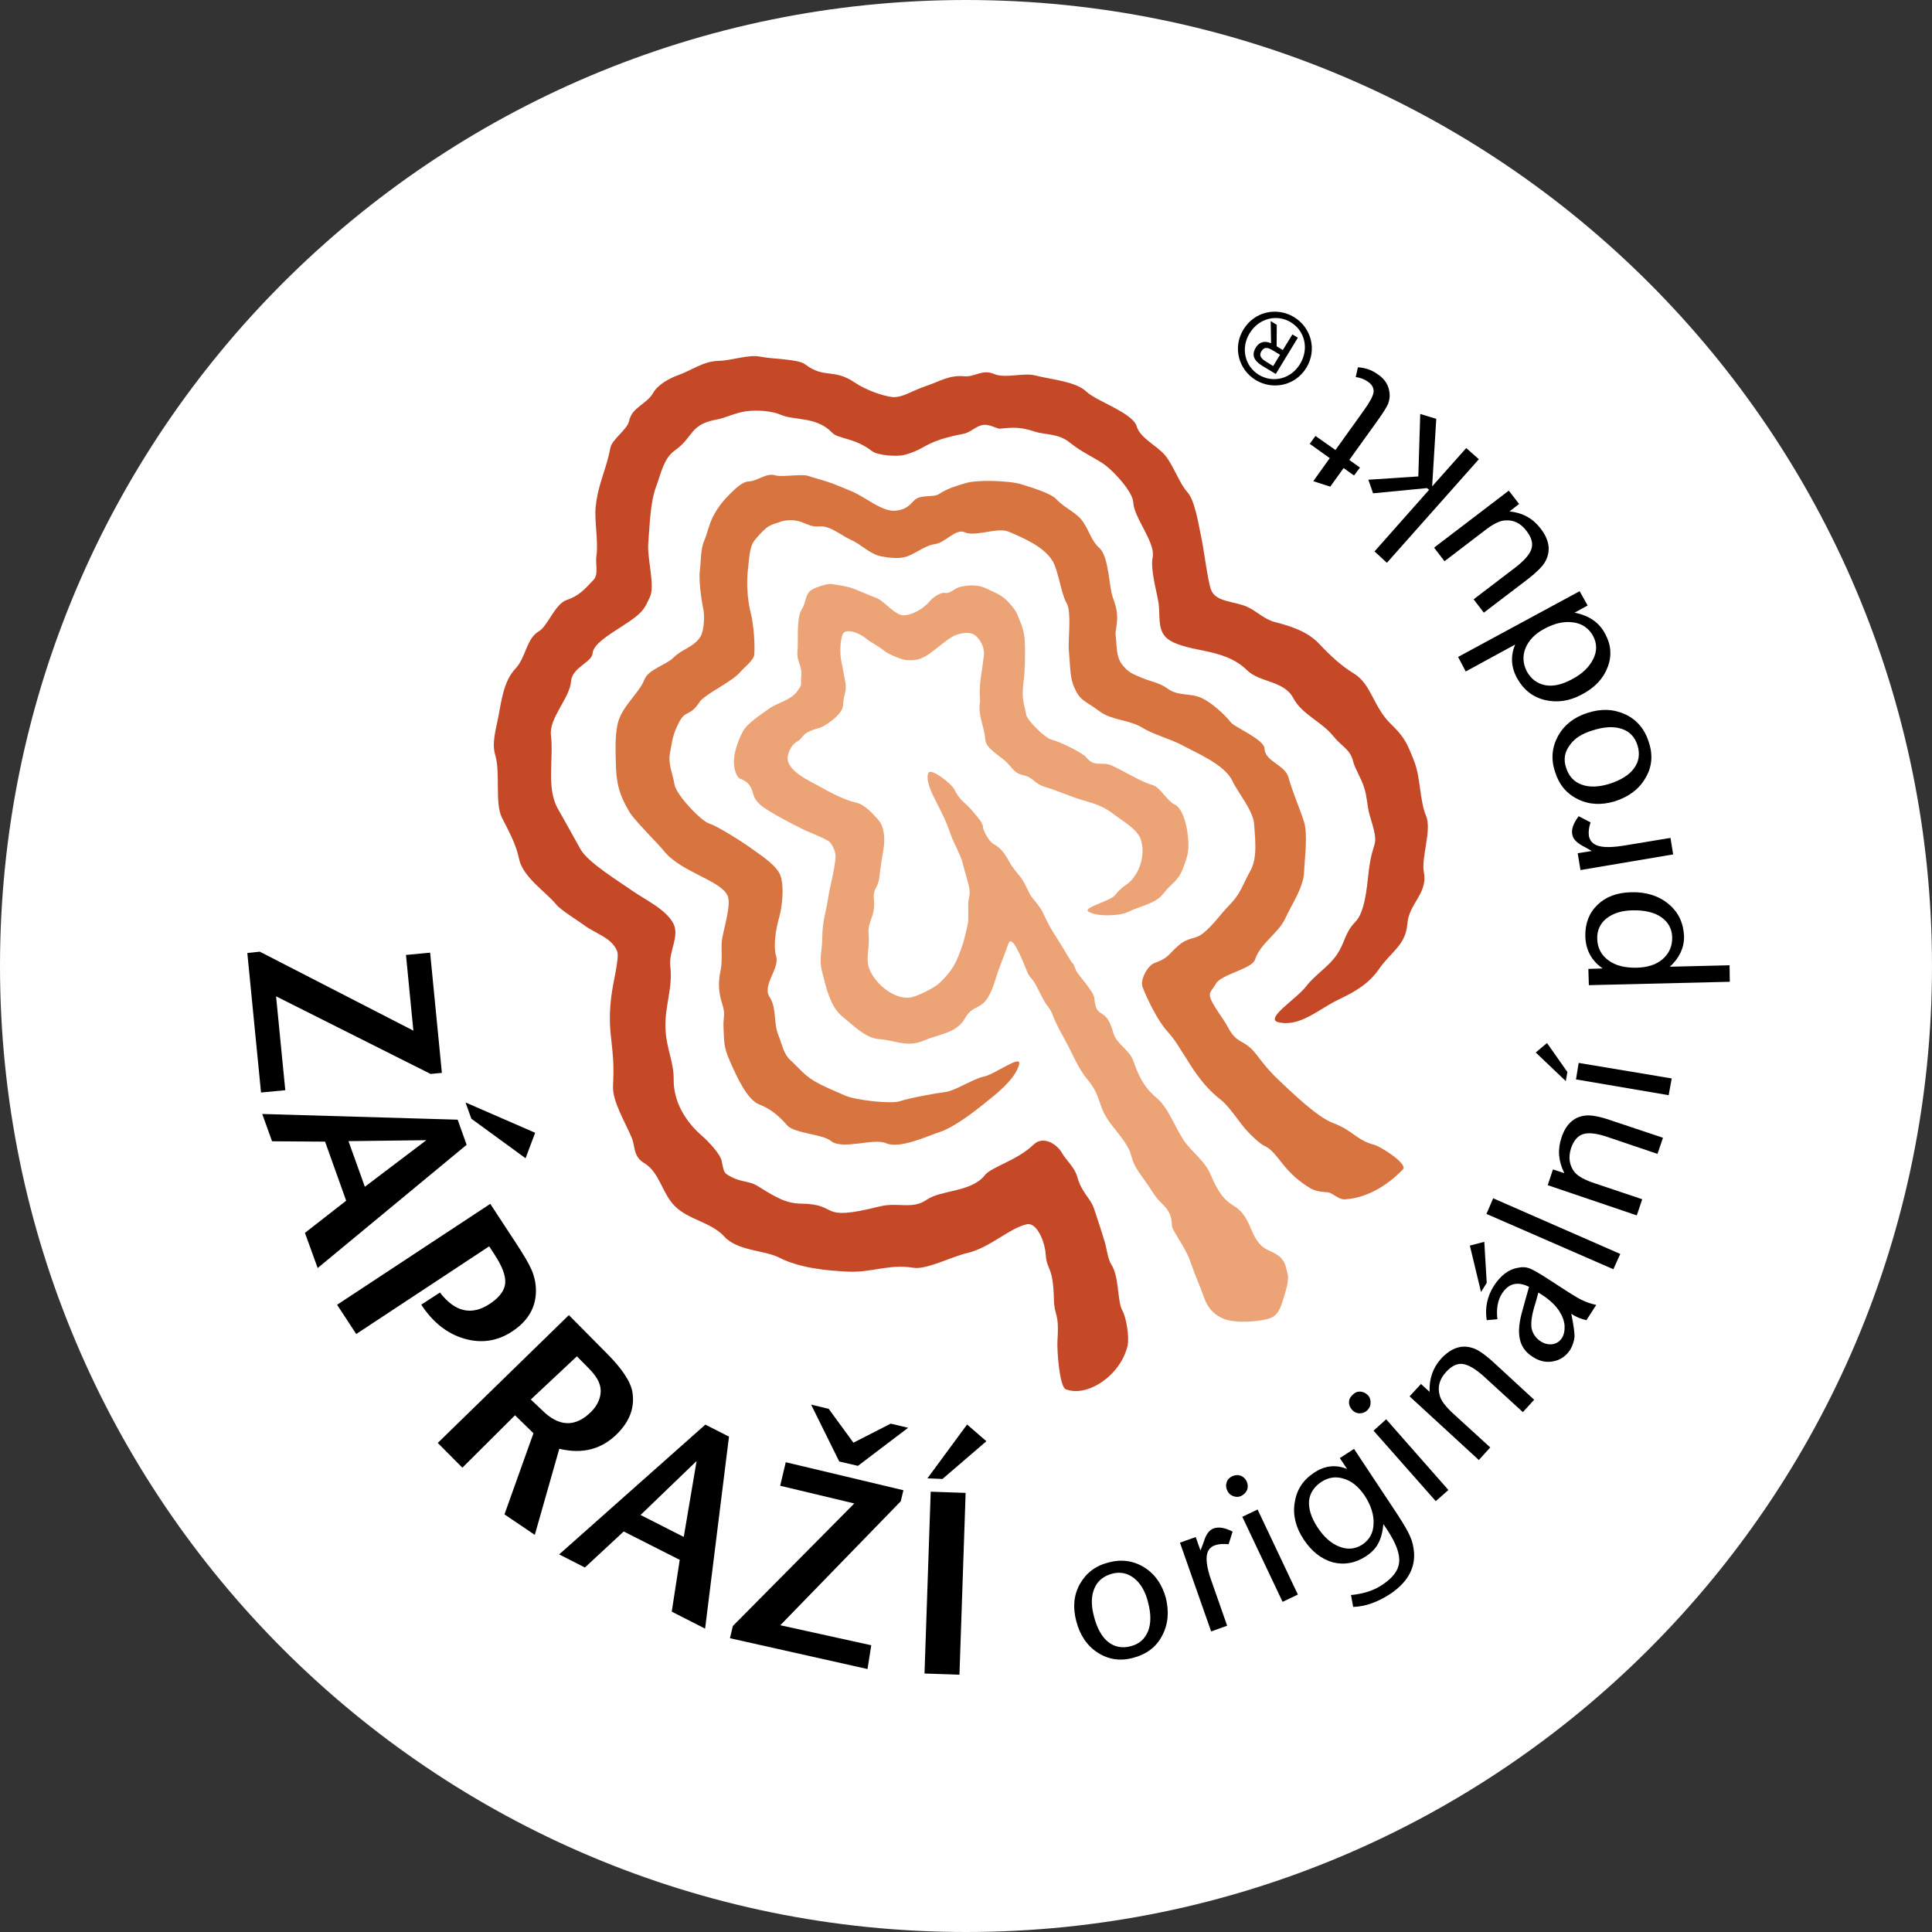
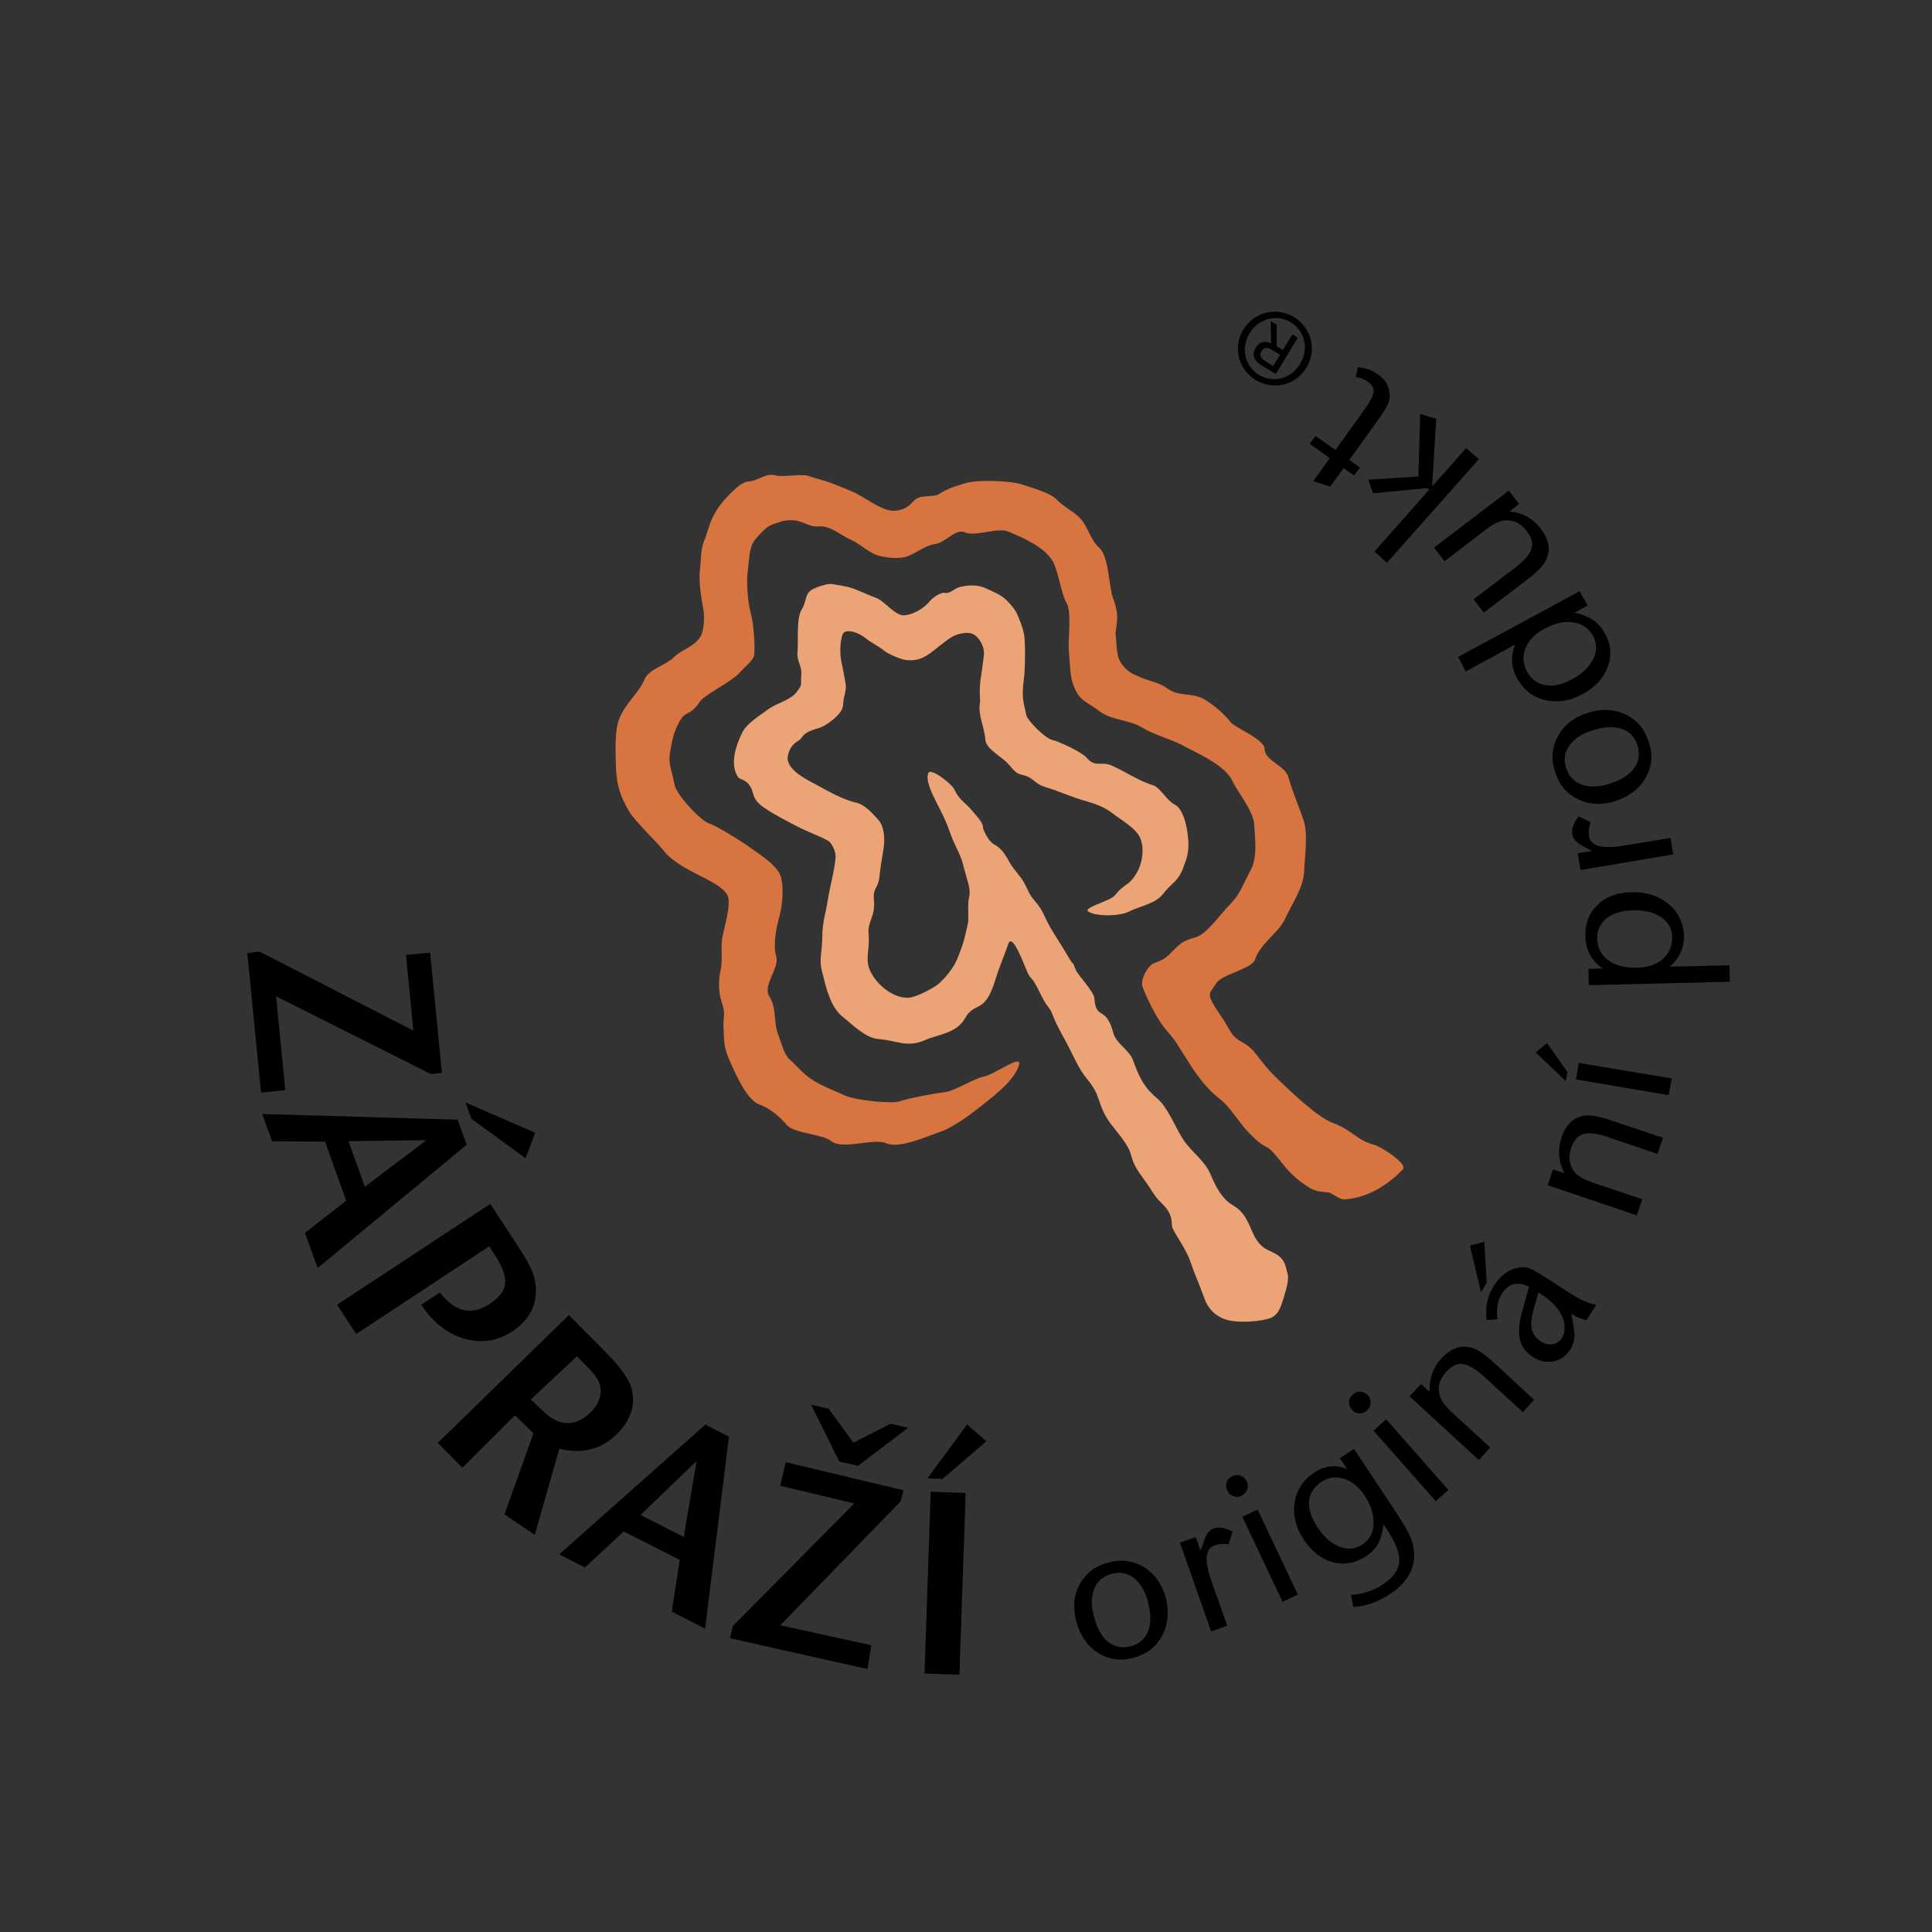
<svg xmlns="http://www.w3.org/2000/svg" xml:space="preserve" width="317px" height="317px" version="1.1" style="shape-rendering:geometricPrecision; text-rendering:geometricPrecision; image-rendering:optimizeQuality; fill-rule:evenodd; clip-rule:evenodd" viewBox="0 0 159.28 159.28">
  <rect x="0" y="0" width="159.28" height="159.28" fill="#333333" stroke="none" />
  <defs>
    <style type="text/css">
   
    .fil1 {fill:black}
    .fil2 {fill:#C64927}
    .fil4 {fill:#D87440}
    .fil3 {fill:#ECA375}
    .fil0 {fill:#FEFEFE}
   
  </style>
  </defs>
  <g id="Vrstva_x0020_1">
-     <path class="fil0" d="M79.64 0c43.98,0 79.64,35.66 79.64,79.64 0,43.98 -35.66,79.64 -79.64,79.64 -43.99,0 -79.64,-35.66 -79.64,-79.64 0,-43.98 35.65,-79.64 79.64,-79.64z" />
    <path class="fil1" d="M81.32 118.82l-1.59 -1.38 -3.27 4.44 1.24 0.05 3.62 -3.11zm-2.22 19.25l0.51 -14.99 -2.88 -0.1 -0.51 14.99 2.88 0.1z" />
    <path class="fil1" d="M68.32 116.15l-1.45 -0.35 2.32 4.69 1.54 0.36 4.14 -3.14 -1.44 -0.34 -3.07 1.57 -2.04 -2.79zm-4 6.34l6.11 1.46 -10.01 10.1 -0.24 1.01 11.34 2.54 0.31 -1.96 -7.5 -1.65 9.93 -10.22 0.22 -0.91 -9.7 -2.31 -0.46 1.94z" />
    <path class="fil1" d="M52.81 124.9l4.62 -4.45 -1.06 6.26 -3.56 -1.81zm2.57 7.97l2.75 1.4 1.97 -15.83 -1.95 -0.99 -12.05 10.7 2.12 1.08 3.2 -2.97 4.62 2.34 -0.66 4.27z" />
    <path class="fil1" d="M47.56 111.82l0.95 0.96c0.68,0.68 0.98,1.24 1.01,1.79 0.04,0.54 -0.19,1.23 -0.78,1.82 -1.33,1.32 -2.69,1.24 -4.08,-0.16l-0.9 -0.85 3.8 -3.56zm-9.44 9.18l4.34 -4.32 1.52 1.48 -2.39 6.69 2.5 1.69 2.02 -7.1c1.9,0.46 3.48,0.05 4.76,-1.22 1.05,-1.04 1.47,-2.19 1.27,-3.44 -0.14,-0.86 -0.84,-1.93 -2.12,-3.21l-3.12 -3.15 -10.81 10.54 2.03 2.04z" />
    <path class="fil1" d="M29.37 109.98l10.96 -7.23 0.43 0.66c0.65,0.99 0.95,1.79 0.89,2.4 -0.06,0.6 -0.49,1.17 -1.28,1.69 -1.49,0.98 -2.86,0.67 -4.1,-0.94l-1.54 1c0.96,1.46 2.13,2.39 3.54,2.8 1.4,0.41 2.71,0.22 3.94,-0.58 1.37,-0.9 2.03,-2.08 1.97,-3.54 -0.02,-0.54 -0.14,-1.06 -0.36,-1.56 -0.22,-0.51 -0.66,-1.25 -1.31,-2.24l-2.09 -3.19 -12.63 8.32 1.58 2.41z" />
    <path class="fil1" d="M43.33 95.49l0.79 -2.1 -5.74 -2.5 0.48 1.34 4.47 3.26zm-14.6 -1.41l6.42 -0.08 -5.07 3.84 -1.35 -3.76zm-3.59 7.56l1.05 2.9 12.28 -10.16 -0.74 -2.07 -16.11 -0.47 0.81 2.25 4.37 0.03 1.74 4.87 -3.4 2.65z" />
    <polygon class="fil1" points="33.47,78.73 34.08,84.97 21.42,78.46 20.39,78.57 21.52,90.07 23.52,89.88 22.76,82.14 35.5,88.54 36.43,88.45 35.46,78.54 " />
    <path class="fil1" d="M112.12 38.55l-0.49 0.65 -0.86 -0.61 -1.1 1.53 -1.4 -0.45 1.36 -1.9 -1.65 -1.18 0.47 -0.65 1.65 1.16 2.38 -3.32c0.45,-0.63 0.72,-1.12 0.76,-1.45 0.04,-0.32 -0.11,-0.61 -0.45,-0.85 -0.29,-0.21 -0.63,-0.35 -1.02,-0.39l0.18 -0.81c0.63,0.04 1.18,0.24 1.65,0.59 0.6,0.4 0.9,0.92 0.96,1.55 0.04,0.3 -0.02,0.59 -0.12,0.87 -0.12,0.27 -0.37,0.68 -0.76,1.23l-2.44 3.4 0.88 0.63z" />
    <polygon class="fil1" points="121.92,37.86 114.34,46.4 113.32,45.46 117.82,40.38 117.64,40.24 113.2,40.67 112.81,39.55 116.93,39.28 117.09,34.13 118.41,34.53 118.07,40.1 120.88,36.94 " />
    <path class="fil1" d="M118.23 45.15l6.16 -4.7 0.85 1.1 -0.79 0.61c1.1,0.12 1.93,0.59 2.56,1.41 0.72,0.93 0.86,1.83 0.41,2.68 -0.2,0.41 -0.75,0.96 -1.65,1.64l-3.44 2.62 -0.84 -1.1 3.45 -2.63c0.73,-0.57 1.18,-1.07 1.32,-1.54 0.14,-0.45 0,-0.94 -0.41,-1.47 -0.49,-0.65 -1.1,-0.94 -1.83,-0.86 -0.43,0.04 -1,0.33 -1.71,0.9l-3.22 2.46 -0.86 -1.12z" />
    <path class="fil1" d="M137.94 70.44l-7.64 1.29 -0.23 -1.39 1.16 -0.18 -0.49 -0.28 -0.28 -0.15c-0.51,-0.28 -0.8,-0.61 -0.84,-0.96 -0.08,-0.4 0.1,-0.91 0.53,-1.48l0.98 0.51c-0.14,0.42 -0.18,0.79 -0.14,1.1 0.08,0.44 0.36,0.73 0.83,0.85 0.47,0.13 1.21,0.11 2.21,-0.06l3.69 -0.61 0.22 1.36z" />
    <polygon class="fil1" points="129.22,88.38 129.09,89.13 126.61,86.77 127.54,85.99 " />
    <polygon class="fil1" points="137.57,90.29 129.93,88.99 130.15,87.63 137.82,88.91 " />
    <path class="fil1" d="M134.94 100.2l-7.34 -2.49 0.43 -1.3 0.94 0.31c-0.49,-0.98 -0.57,-1.94 -0.24,-2.92 0.36,-1.12 1.04,-1.73 1.97,-1.83 0.47,-0.06 1.23,0.08 2.27,0.45l4.13 1.38 -0.45 1.33 -4.11 -1.39c-0.9,-0.31 -1.57,-0.38 -2.02,-0.24 -0.45,0.14 -0.78,0.53 -1,1.16 -0.24,0.77 -0.14,1.43 0.31,2 0.28,0.32 0.83,0.63 1.69,0.91l3.87 1.3 -0.45 1.33z" />
-     <polygon class="fil1" points="133.01,104.64 122.55,100.08 123.1,98.79 133.58,103.38 " />
    <polygon class="fil1" points="122.57,105.76 122.1,106.52 121.18,102.69 122.37,102.38 " />
    <path class="fil1" d="M121.92 120.37l-5.71 -5.25 0.94 -1.02 0.71 0.65c-0.04,-1.08 0.27,-1.99 0.96,-2.75 0.82,-0.87 1.67,-1.16 2.57,-0.87 0.45,0.12 1.08,0.57 1.89,1.32l3.2 2.95 -0.93 1.02 -3.2 -2.93c-0.7,-0.63 -1.29,-0.98 -1.76,-1.04 -0.46,-0.06 -0.91,0.16 -1.36,0.65 -0.55,0.59 -0.74,1.24 -0.53,1.96 0.1,0.41 0.49,0.92 1.16,1.53l3 2.74 -0.94 1.04z" />
    <path class="fil1" d="M111.55 114.96c0.18,-0.17 0.38,-0.25 0.63,-0.23 0.22,0.02 0.42,0.12 0.61,0.31 0.16,0.18 0.22,0.4 0.2,0.65 0,0.24 -0.12,0.45 -0.32,0.63 -0.17,0.14 -0.37,0.2 -0.62,0.2 -0.24,-0.02 -0.42,-0.11 -0.59,-0.3 -0.18,-0.21 -0.26,-0.43 -0.24,-0.65 0,-0.23 0.12,-0.43 0.33,-0.61z" />
    <polygon class="fil1" points="118.37,123.76 113.24,117.95 114.28,117.01 119.41,122.84 " />
    <path class="fil1" d="M101.6 121.7c0.24,-0.1 0.45,-0.12 0.69,-0.04 0.21,0.09 0.39,0.25 0.49,0.47 0.1,0.23 0.12,0.47 0.04,0.69 -0.1,0.23 -0.26,0.39 -0.49,0.51 -0.22,0.1 -0.42,0.1 -0.65,0.02 -0.22,-0.08 -0.39,-0.22 -0.49,-0.44 -0.12,-0.25 -0.14,-0.47 -0.06,-0.7 0.06,-0.23 0.23,-0.39 0.47,-0.51z" />
    <polygon class="fil1" points="105.74,132.06 102.42,125.05 103.68,124.45 107,131.46 " />
    <path class="fil1" d="M99.85 134.5l-2.57 -7.32 1.3 -0.46 0.39 1.11 0.2 -0.52 0.11 -0.31c0.18,-0.55 0.44,-0.87 0.77,-0.99 0.41,-0.15 0.92,-0.07 1.57,0.26l-0.33 1.04c-0.45,-0.04 -0.81,-0.02 -1.1,0.08 -0.44,0.14 -0.67,0.47 -0.71,0.96 -0.04,0.46 0.1,1.2 0.45,2.14l1.24 3.54 -1.32 0.47z" />
    <path class="fil1" d="M91.41 128.81c1.06,-0.28 2.04,-0.14 2.93,0.41 0.9,0.57 1.47,1.41 1.78,2.53 0.28,1.16 0.18,2.2 -0.33,3.14 -0.49,0.92 -1.3,1.51 -2.38,1.79 -1.08,0.29 -2.06,0.13 -2.94,-0.45 -0.87,-0.57 -1.45,-1.44 -1.75,-2.62 -0.29,-1.13 -0.19,-2.14 0.32,-3.04 0.52,-0.9 1.29,-1.49 2.37,-1.76zm0.31 0.92c-0.72,0.19 -1.23,0.59 -1.49,1.21 -0.27,0.63 -0.29,1.4 -0.04,2.32 0.24,0.95 0.63,1.67 1.16,2.1 0.53,0.42 1.16,0.55 1.87,0.36 0.7,-0.18 1.16,-0.59 1.43,-1.24 0.25,-0.63 0.25,-1.42 0,-2.38 -0.22,-0.9 -0.61,-1.55 -1.14,-1.98 -0.55,-0.43 -1.14,-0.55 -1.79,-0.39z" />
    <path class="fil1" d="M110.46 120.21l1.17 -0.76 3.61 5.45c0.52,0.8 0.87,1.41 1.03,1.8 0.17,0.38 0.27,0.81 0.31,1.32 0.08,1.34 -0.59,2.47 -1.98,3.4 -1.02,0.66 -2.04,1.03 -3.04,1.06l-0.18 -0.98c1.04,-0.1 1.9,-0.38 2.59,-0.85 0.86,-0.57 1.32,-1.18 1.38,-1.85 0.07,-0.7 -0.26,-1.57 -0.97,-2.66l-0.33 -0.49c-0.06,0.66 -0.2,1.19 -0.43,1.6 -0.2,0.4 -0.55,0.75 -1,1.05 -0.87,0.57 -1.79,0.74 -2.75,0.5 -0.93,-0.27 -1.75,-0.9 -2.4,-1.9 -0.65,-0.98 -0.9,-2 -0.73,-3.03 0.16,-1.05 0.69,-1.86 1.59,-2.45 0.87,-0.59 1.79,-0.7 2.73,-0.31l-0.6 -0.9zm-1.52 1.96c-0.61,0.41 -0.96,0.94 -1.02,1.59 -0.04,0.65 0.18,1.36 0.69,2.14 0.53,0.82 1.14,1.35 1.81,1.61 0.68,0.27 1.31,0.2 1.88,-0.16 0.59,-0.39 0.92,-0.96 0.94,-1.71 0.04,-0.76 -0.21,-1.53 -0.74,-2.35 -0.49,-0.71 -1.04,-1.18 -1.71,-1.38 -0.65,-0.21 -1.26,-0.12 -1.85,0.26z" />
    <path class="fil1" d="M131.6 107.58l-0.81 1.26c-0.43,-0.1 -0.86,-0.26 -1.25,-0.53 0.18,0.88 0.27,1.51 0.27,1.88 -0.03,0.36 -0.15,0.73 -0.35,1.08 -0.35,0.53 -0.82,0.85 -1.39,0.96 -0.59,0.12 -1.16,0 -1.71,-0.37 -0.57,-0.35 -0.94,-0.86 -1.06,-1.47 -0.14,-0.61 -0.06,-1.42 0.23,-2.4l0.18 -0.66 0.35 -1.24c-0.94,-0.47 -1.7,-0.29 -2.24,0.57 -0.35,0.55 -0.47,1.27 -0.37,2.1l-0.88 0.08c-0.16,-1.02 0.04,-1.96 0.59,-2.83 0.57,-0.88 1.23,-1.36 1.98,-1.49 0.35,-0.08 0.67,-0.06 0.94,0.04 0.26,0.1 0.71,0.35 1.34,0.75l1.9 1.23c0.59,0.37 1.01,0.62 1.3,0.73 0.27,0.12 0.59,0.23 0.98,0.31zm-4.77 -1.02l-0.24 0.86c-0.29,0.89 -0.39,1.57 -0.33,2.04 0.08,0.46 0.33,0.85 0.78,1.14 0.32,0.2 0.65,0.26 0.97,0.22 0.31,-0.06 0.57,-0.22 0.76,-0.51 0.16,-0.26 0.24,-0.59 0.22,-0.98 -0.02,-0.38 -0.14,-0.75 -0.37,-1.12 -0.3,-0.53 -0.83,-1.04 -1.57,-1.51l-0.22 -0.14z" />
    <path class="fil1" d="M130.99 81.22l-0.04 -1.34 1.18 -0.04c-0.92,-0.63 -1.41,-1.53 -1.43,-2.67 -0.02,-1.04 0.31,-1.91 1,-2.57 0.69,-0.67 1.61,-1.01 2.75,-1.04 1.25,-0.04 2.29,0.29 3.1,0.96 0.84,0.69 1.24,1.59 1.29,2.67 0.01,0.94 -0.37,1.77 -1.17,2.51l4.92 -0.12 0.02 1.36 -11.62 0.28zm0.69 -3.83c0.02,0.76 0.33,1.35 0.92,1.78 0.57,0.43 1.36,0.63 2.32,0.61 0.92,-0.02 1.65,-0.26 2.16,-0.71 0.53,-0.47 0.8,-1.06 0.78,-1.81 -0.02,-0.7 -0.33,-1.25 -0.92,-1.66 -0.57,-0.39 -1.37,-0.57 -2.35,-0.55 -0.91,0.02 -1.62,0.25 -2.16,0.68 -0.5,0.4 -0.77,0.97 -0.75,1.66z" />
    <path class="fil1" d="M128.2 63.62c-0.35,-1.04 -0.25,-2.04 0.26,-2.96 0.51,-0.91 1.32,-1.54 2.43,-1.89 1.14,-0.37 2.18,-0.31 3.14,0.14 0.93,0.45 1.58,1.22 1.91,2.3 0.35,1.06 0.25,2.05 -0.29,2.94 -0.52,0.91 -1.38,1.55 -2.54,1.92 -1.1,0.32 -2.1,0.28 -3.04,-0.19 -0.92,-0.45 -1.55,-1.2 -1.87,-2.26zm0.91 -0.34c0.21,0.68 0.63,1.17 1.27,1.4 0.63,0.24 1.4,0.22 2.32,-0.06 0.94,-0.31 1.63,-0.73 2.02,-1.29 0.41,-0.55 0.49,-1.18 0.28,-1.89 -0.22,-0.68 -0.65,-1.14 -1.3,-1.35 -0.65,-0.22 -1.45,-0.18 -2.41,0.13 -0.87,0.26 -1.51,0.67 -1.89,1.24 -0.41,0.55 -0.51,1.16 -0.29,1.82z" />
    <path class="fil1" d="M120.84 55.36l-0.63 -1.2 10.02 -5.42 0.66 1.18 -1.08 0.59c1.18,0.23 2.03,0.8 2.52,1.74 0.49,0.89 0.57,1.81 0.21,2.75 -0.35,0.94 -1.06,1.69 -2.1,2.24 -1.04,0.57 -2.06,0.71 -3.08,0.47 -1.02,-0.25 -1.77,-0.86 -2.3,-1.82 -0.49,-0.91 -0.53,-1.81 -0.15,-2.75l-4.07 2.22zm5.03 -0.02c0.35,0.64 0.86,1.02 1.53,1.15 0.65,0.12 1.39,-0.05 2.2,-0.49 0.86,-0.45 1.43,-1.02 1.75,-1.67 0.33,-0.66 0.31,-1.29 -0.01,-1.9 -0.35,-0.63 -0.9,-1.02 -1.64,-1.12 -0.75,-0.1 -1.52,0.06 -2.38,0.53 -0.77,0.41 -1.28,0.94 -1.55,1.59 -0.26,0.63 -0.22,1.28 0.1,1.91z" />
    <path class="fil1" d="M106.68 26.14c-1.4,-0.85 -3.26,-0.47 -4.17,1.03 -0.91,1.49 -0.38,3.31 1.01,4.16 1.41,0.85 3.27,0.48 4.18,-1.01 0.91,-1.5 0.39,-3.32 -1.02,-4.18zm0.5 3.87c-0.75,1.23 -2.22,1.6 -3.4,0.89 -1.15,-0.71 -1.51,-2.19 -0.76,-3.42 0.76,-1.25 2.24,-1.61 3.4,-0.91 1.16,0.71 1.52,2.19 0.76,3.44zm-1.42 -1.15l-0.51 -0.31 0.01 -1.77 -0.5 -0.31 0.03 1.83c-0.46,-0.2 -0.94,-0.17 -1.26,0.36 -0.36,0.59 -0.17,1.06 0.52,1.49l1.13 0.68 1.82 -2.99 -0.45 -0.27 -0.79 1.29zm-0.23 0.39l-0.57 0.93 -0.6 -0.38c-0.32,-0.19 -0.6,-0.45 -0.38,-0.82 0.28,-0.47 0.63,-0.29 1.01,-0.06l0.54 0.33z" />
-     <path class="fil2" d="M92.96 110.95c0.17,-0.75 -0.14,-2.43 -0.42,-2.89 -0.44,-0.73 -0.25,-2.78 -0.91,-3.79 -0.3,-0.46 -0.39,-1.35 -0.54,-1.84 -0.28,-0.95 -0.57,-1.8 -0.89,-2.77 -0.3,-0.91 -1.01,-1.29 -1.39,-2.64 -0.2,-0.76 -0.87,-1.31 -1.24,-1.94 -0.48,-0.85 -1.62,-1.43 -2.34,-0.73 -1.38,1.33 -3.52,1.86 -4.04,2.54 -1.1,1.4 -3.58,1.2 -4.77,2.01 -1.26,0.86 -2.33,0.17 -3.93,0.57 -5.2,1.3 -3.15,-0.21 -6.48,-0.24 -1.24,-0.02 -2.09,-0.54 -3.63,-1.5 -0.52,-0.32 -1.37,-0.31 -2.05,-0.68 -0.64,-0.35 -0.63,-0.28 -0.84,-1.37 -0.11,-0.52 -1.05,-1.55 -1.63,-2.05 -1.36,-1.18 -2.34,-2.81 -2.32,-4.63 0.01,-1.55 -0.62,-2.51 -0.68,-4.27 -0.06,-1.78 0.62,-3.29 0.4,-5.07 -0.15,-1.21 0.81,-2.5 0.24,-3.55 -0.64,-1.17 -2.3,-1.92 -3.38,-2.68 -1.02,-0.72 -3.65,-2.32 -4.25,-3.4 -0.6,-1.07 -1.24,-2.22 -1.88,-3.36 -0.97,-1.71 -0.33,-4.13 -0.57,-6.05 -0.17,-1.43 1.56,-3.06 1.66,-4.46 0.09,-1.14 1.71,-1.55 1.77,-2.29 0.07,-0.89 1.79,-1.78 3.04,-2.64 1.23,-0.85 1.27,-1.16 1.67,-1.96 0.49,-0.98 -0.24,-3.18 -0.11,-4.58 0.12,-1.41 0.15,-3.29 0.66,-4.63 0.39,-1.03 0.61,-2.28 1.52,-2.92 1.59,-1.12 1.18,-2.16 3.54,-2.57 0.49,-0.08 1.51,-0.55 2.31,-0.66 0.96,-0.13 2.18,-0.03 2.9,0.29 1.11,0.48 2.95,0.13 4.21,1.46 0.5,0.54 1.83,0.4 3.3,1.53 0.47,0.36 2.05,0.47 2.65,0.32 1.44,-0.38 1.53,-0.78 2.94,-1.26 0.7,-0.23 1.3,-0.36 2.02,-0.5 0.48,-0.11 0.96,-0.59 1.45,-0.7 0.65,-0.14 1.21,0.33 1.53,0.29 1.16,-0.13 1.75,-0.11 2.82,0.24 0.94,0.3 1.94,0.13 2.9,0.91 1.06,0.86 2.24,1.33 2.96,1.89 0.83,0.65 2.24,2.22 2.27,3.05 0.06,1.26 1.84,3.29 1.6,4.51 -0.21,1.02 0.34,2.8 0.49,3.82 0.13,0.92 -0.09,2.03 0.55,2.73 0.58,0.64 1.97,0.92 3.18,1.16 1.31,0.26 2.61,0.66 3.54,1.59 1.06,1.05 3.06,0.85 3.83,2.31 0.73,1.37 2.33,1.93 3.31,3.15 0.67,0.84 1.38,1.05 1.63,2.08 0.15,0.61 0.66,1.36 0.9,2.14 0.26,0.77 0.25,1.58 0.46,2.28 0.9,2.93 0.25,1.71 -0.09,4.73 -0.15,1.39 -0.33,3.3 -1.09,4.07 -0.91,0.94 -0.81,1.66 -1.55,2.74 -0.65,0.96 -1.8,1.64 -2.5,2.57 -0.78,1.03 -3.5,2.69 -2.28,2.97 1.8,0.41 3.34,-1.12 5,-1.9 1.34,-0.64 2.45,-1.28 3.31,-2.53 0.97,-1.4 2.17,-1.91 2.31,-3.71 0.13,-1.65 1.69,-2.48 1.36,-4.22 -0.24,-1.26 0.68,-3.49 0.17,-4.68 -0.52,-1.24 -0.44,-3.14 -0.97,-4.48 -0.58,-1.48 -0.79,-1.98 -1.93,-3.08 -1.42,-1.37 -1.62,-3.29 -3.02,-4.14 -1.04,-0.63 -1.91,-1.43 -2.91,-2.49 -0.93,-0.98 -2.28,-1.42 -3.6,-1.76 -0.96,-0.25 -1.52,-0.92 -2.33,-1.27 -1.05,-0.47 -2.59,-0.37 -2.96,-1.41 -0.29,-0.8 -0.56,-3.21 -0.83,-4.44 -0.2,-0.93 -0.49,-2.91 -1.13,-3.61 -0.65,-0.72 -1.11,-2.13 -1.8,-2.99 -0.66,-0.82 -2.08,-1.43 -2.37,-2.43 -0.32,-1.1 -3.31,-2.06 -4.14,-2.85 -0.87,-0.84 -2.81,-0.98 -4.19,-1.33 -1.04,-0.27 -2.49,0.28 -3.46,-0.14 -0.94,-0.4 -1.58,0.29 -2.43,0.2 -1.22,-0.12 -2,0.42 -3.08,0.78 -1.31,0.44 -2.03,1.02 -2.87,0.93 -0.69,-0.08 -2.1,-0.53 -3.08,-1.2 -1.74,-1.18 -2.53,-0.29 -4.09,-1.5 -0.56,-0.43 -2.58,-0.41 -3.71,-0.63 -0.96,-0.19 -2.43,0.34 -3.4,0.35 -1.25,0.01 -2.32,0.82 -3.3,1.16 -0.76,0.27 -1.71,0.78 -2.11,1.48 -0.57,0.98 -1.75,1.16 -1.99,2.34 -0.15,0.68 -1.41,1.5 -1.54,2.19 -0.36,1.91 -1,2.89 -1.21,4.87 -0.12,1.1 0.24,2.94 0.06,4.05 -0.1,0.61 0.2,1.5 -0.23,1.96 -0.77,0.83 -1.26,1.35 -2.23,1.67 -0.96,0.33 -1.55,2.15 -2.29,2.58 -1.03,0.6 -1.06,2.16 -1.92,3.07 -0.99,1.05 -1.15,2.63 -1.43,4.05 -0.19,1 -0.54,2.11 -0.24,3.08 0.44,1.46 -0.05,3.96 0.55,5.16 0.58,1.14 1.16,2.18 1.4,3.35 0.3,1.55 2.22,2.76 3.07,3.8 0.39,0.48 1.76,1.31 2.26,1.68 0.96,0.74 2.31,1.03 2.77,2.18 0.21,0.53 -0.35,2.56 -0.49,3.79 -0.14,1.19 -0.15,2.18 -0.01,3.35 0.18,1.62 0.24,2.38 0.16,3.97 -0.07,1.28 1.07,3.1 1.55,4.29 0.29,0.71 0.1,1.51 1.01,2.06 1.3,0.78 1.46,2.49 2.55,3.57 1.14,1.13 3,1.31 4.08,2.51 1.09,1.18 3.29,1.1 4.51,1.72 1.69,0.86 3.88,1.08 5.76,1.16 1.93,0.07 3.31,-0.65 5.31,-0.32 1.07,0.17 3.21,-0.94 4.44,-1.22 1.84,-0.42 3.49,-2.07 4.92,-2.37 0.81,-0.16 1.47,1.43 1.54,2.47 0.1,1.43 0.61,0.87 0.68,3.74 0.03,1.42 0.45,0.97 0.29,3.39 -0.05,0.87 0.18,3.8 0.68,4 1.76,0.71 4.53,-1.13 5.1,-3.58z" />
+     <path class="fil2" d="M92.96 110.95z" />
    <path class="fil3" d="M88.7 79.98c-0.35,-0.91 -0.09,-0.16 -0.66,-1.15 -0.44,-0.77 -1.08,-1.73 -1.45,-2.37 -0.22,-0.39 -0.42,-0.83 -0.63,-1.25 -0.2,-0.43 -0.6,-0.88 -0.86,-1.2 -0.34,-0.43 -0.49,-1.05 -0.92,-1.63 -0.36,-0.48 -0.72,-0.87 -0.97,-1.33 -0.43,-0.8 -0.78,-1.19 -1.29,-1.46 -0.42,-0.22 -0.89,-1.21 -0.88,-1.38 0.03,-0.36 -0.54,-0.95 -0.77,-1.23 -0.74,-0.92 -1.09,-0.88 -1.6,-1.91 -0.25,-0.49 -1.93,-1.78 -2.13,-1.35 -0.26,0.59 0.3,1.71 0.61,2.32 0.63,1.25 0.81,1.56 1.28,2.89 0.17,0.5 0.78,1.59 0.94,2.23 0.36,1.49 0.7,2.07 0.52,2.85 -0.1,0.41 -0.06,0.79 -0.06,1.82 0,0.28 -0.16,0.83 -0.29,1.41 -0.17,0.74 -0.51,1.55 -0.67,1.92 -0.29,0.69 -0.95,1.47 -1.49,1.95 -0.45,0.38 -1.83,1.09 -2.42,1.14 -1.04,0.09 -2.17,-0.7 -2.76,-1.47 -1.14,-1.47 -0.45,-2.11 -0.59,-3.76 -0.1,-1.13 0.57,-1.39 0.44,-2.81 -0.1,-1.07 0.34,-0.9 0.45,-1.91 0.12,-1.05 0.16,-1.2 0.33,-2.25 0.14,-0.81 0.1,-1.87 -0.41,-2.45 -0.47,-0.53 -1.14,-1.27 -1.81,-1.42 -1.04,-0.23 -2.25,-0.9 -3.19,-1.42 -0.65,-0.36 -2.68,-1.26 -2.47,-2.42 0.09,-0.51 0.36,-0.97 0.79,-1.22 0.5,-0.29 0.32,-0.54 1.05,-0.85 0.79,-0.33 0.76,-0.16 1.45,-0.62 0.5,-0.34 1.25,-0.93 1.27,-1.55 0.03,-0.84 0.34,-1.13 0.18,-1.88 -0.12,-0.61 -0.18,-1.03 -0.32,-1.65 -0.14,-0.65 -0.12,-1.67 0.09,-2.25 0.22,-0.59 1.4,-0.15 1.98,0.35 0.35,0.3 0.89,0.53 1.5,1.01 0.36,0.29 1.45,0.71 1.72,0.73 0.81,0.08 1.27,-0.04 1.96,-0.51 0.61,-0.43 1.25,-1.03 1.9,-1.41 0.26,-0.16 1.2,-0.5 1.77,-0.18 0.43,0.25 0.93,1.02 0.82,1.77 -0.03,0.2 -0.12,1.01 -0.25,1.8 -0.15,0.94 -0.05,1.96 -0.05,1.96 -0.24,1.03 0.36,2.11 0.42,3.11 0.05,0.68 0.81,1.09 1.6,1.75 0.52,0.42 0.75,1.03 1.39,1.17 1.08,0.23 0.94,0.71 2,1.03 0.99,0.29 2.06,0.79 3.15,1.1 0.85,0.24 1.66,0.51 2.36,1.06 0.66,0.52 1.91,1.21 2.26,2 0.38,0.86 0.2,2.1 -0.28,2.91 -0.68,1.14 -0.93,0.77 -1.78,1.83 -0.39,0.5 -2.72,1.03 -2.19,1.36 0.69,0.43 2.61,0.37 3.32,0 0.88,-0.45 2.17,-0.64 2.8,-1.43 0.74,-0.97 1.26,-1.03 1.69,-2.19 0.39,-1.04 0.56,-1.5 0.32,-3.08 -0.09,-0.56 -0.37,-1.84 -1.07,-2.16 -0.54,-0.25 -1.19,-1.4 -1.71,-1.55 -1.07,-0.31 -2.34,-1.14 -3.4,-1.62 -0.9,-0.42 -1.41,0.21 -2.15,-0.71 -0.28,-0.35 -2.17,-1.28 -2.79,-1.42 -0.62,-0.14 -2.06,-1.63 -2.14,-2.05 -0.17,-0.93 -0.43,-1.28 -0.2,-2.95 0.08,-0.55 0.14,-2.13 0.06,-3.34 -0.06,-0.83 -0.45,-1.62 -0.59,-1.97 -0.13,-0.37 -0.53,-0.84 -0.88,-1.19 -0.51,-0.51 -1.16,-0.72 -1.66,-0.97 -0.62,-0.31 -1.36,-0.33 -2.16,-0.15 -0.48,0.1 -0.84,0.59 -1.29,0.5 -0.33,-0.06 -0.97,0.36 -1.26,0.71 -0.59,0.7 -1.49,1.1 -2.07,1.14 -0.78,0.06 -1.66,-1.24 -2.41,-1.47 -0.32,-0.1 -1.46,-0.63 -1.96,-0.79 -0.5,-0.16 -1.28,-0.27 -1.62,-0.32 -0.36,-0.06 -1.26,0.26 -1.59,0.44 -0.63,0.34 -0.48,1.01 -0.87,1.63 -0.49,0.78 -0.27,2.58 -0.36,3.5 -0.08,0.88 0.38,1.08 0.31,1.98 -0.08,0.89 0.15,0.62 -0.37,1.34 -0.53,0.71 -1.65,0.9 -2.39,1.46 -0.62,0.46 -1.72,1.14 -2.07,1.83 -0.4,0.78 -1.17,2.57 -0.38,3.74 0.15,0.2 0.57,0.18 0.92,0.64 0.43,0.56 0.16,0.96 0.9,1.63 0.63,0.56 2.68,1.61 3.43,1.98 0.63,0.32 1.57,0.64 2.17,1 0.34,0.2 0.65,0.93 0.62,1.34 -0.07,1.05 -0.47,2.42 -0.63,3.46 -0.18,1.2 -0.46,1.78 -0.47,3.23 -0.01,1.03 -0.28,1.75 -0.02,2.74 0.34,1.34 0.68,2.95 1.74,3.77 0.68,0.53 1.81,1.71 2.89,1.8 1.52,0.12 2.38,0.73 3.81,0.11 1.1,-0.49 2.64,-0.57 3.33,-1.79 0.82,-1.48 1.61,-0.29 2.49,-3.11 0.41,-1.34 0.57,-1.53 1.1,-3.06 0.29,-0.85 1.1,1.19 1.45,2.05 0.41,1.04 0.38,0.48 0.92,1.53 0.11,0.22 0.6,1.21 0.78,1.44 0.73,0.93 0.14,0.44 1.51,2.89 0.64,1.14 1.08,2.34 1.82,3.22 1.27,1.52 0.79,2.08 1.91,3.64 0.49,0.66 1.4,1.65 1.67,2.46 0.25,0.76 0.18,0.92 1.17,2.26 0.59,0.8 0.78,1.29 1.4,1.89 0.88,0.84 0.82,1.38 0.86,1.88 0.04,0.42 1.07,1.7 1.48,2.84 0.68,1.91 0.49,1.22 1.19,3.12 0.37,1.02 0.99,1.42 1.51,1.66 0.98,0.47 3.34,0.27 4.04,-0.07 0.64,-0.3 0.83,-1.12 1.02,-1.72 0.47,-1.47 0.33,-1.77 0.23,-2.13 -0.08,-0.33 -0.16,-0.86 -0.7,-1.25 -0.15,-0.12 -0.42,-0.26 -0.64,-0.36 -0.64,-0.27 -0.9,-0.57 -1.14,-0.92 -0.24,-0.35 -0.39,-0.76 -0.64,-1.31 -1.05,-2.26 -1.76,-0.75 -3.18,-4.13 -0.49,-1.15 -1.59,-1.85 -2.24,-2.85 -0.66,-1.01 -1.27,-2.67 -2.18,-3.42 -1.19,-1 -1.53,-1.98 -1.97,-3.15 -0.31,-0.82 -1.38,-1.35 -1.61,-2.21 -0.64,-2.37 -1.41,-0.95 -1.57,-2.88 -0.05,-0.57 -1.39,-1.95 -1.52,-2.31z" />
    <path class="fil4" d="M109.5 98.3c-0.32,-0.03 -0.97,-0.03 -1.5,-0.35 -0.89,-0.55 -1.59,-1.15 -2.28,-2.03 -1.64,-2.11 -0.96,-0.69 -2.76,-2.53 -0.81,-0.82 -1.52,-2.11 -2.35,-2.75 -1.58,-1.21 -2.6,-3.07 -2.8,-3.37 -0.62,-0.92 -0.86,-1.46 -1.57,-2.24 -0.78,-0.86 -1.61,-2.55 -2.04,-3.64 -0.24,-0.6 0.42,-1.8 0.99,-2 1.12,-0.39 1.12,-0.69 1.92,-1.4 0.92,-0.81 1.38,-0.46 2.14,-1.1 0.8,-0.66 1.34,-1.49 2.12,-2.29 0.92,-0.93 1.02,-1.56 1.72,-2.82 0.6,-1.09 0.38,-2.63 0.3,-3.88 -0.08,-1.07 -1.35,-2.58 -1.8,-3.54 -0.64,-1.34 -3.02,-2.32 -4.1,-2.91 -0.92,-0.51 -2.32,-0.85 -3.34,-1.47 -1.03,-0.64 -2.5,-0.59 -3.49,-1.33 -1.26,-0.95 -1.64,-0.81 -2.18,-2.19 -0.29,-0.78 -0.26,-1.86 -0.36,-2.8 -0.09,-0.9 0.26,-3.21 -0.2,-3.97 -0.44,-0.74 -0.66,-2.62 -1.13,-3.42 -0.71,-1.21 -2.46,-1.93 -3.62,-2.43 -0.92,-0.41 -2.77,0.45 -3.65,0.04 -0.71,-0.33 -1.61,0.87 -2.41,0.97 -0.91,0.12 -1.75,0.91 -2.56,1.09 -0.61,0.13 -1.29,0.04 -1.88,-0.07 -0.96,-0.18 -1.63,-0.97 -2.51,-1.36 -0.88,-0.4 -1.74,-1.2 -2.63,-1.11 -1.07,0.1 -1.44,-0.77 -3.02,-0.44 -0.99,0.36 -1.13,0.19 -2.25,1.52 -0.5,0.6 -0.48,1.53 -0.61,2.59 -0.12,0.94 -0.03,2.46 0.26,3.54 0.21,0.79 0.35,2.54 0.27,3.39 -0.05,0.43 -0.86,1.06 -1.14,1.39 -0.68,0.81 -2.55,1.63 -3.29,2.38 -0.93,1.44 -1.2,0.65 -1.8,1.84 -0.49,1 -0.49,1.28 -0.7,2.38 -0.2,1.03 0.19,1.67 0.36,2.7 0.15,0.85 2.19,3.01 2.87,3.21 0.68,0.2 2.97,1.67 3.54,2.1 0.51,0.39 2.08,1.34 2.35,2.26 0.28,0.94 0.12,2.45 -0.12,3.32 -0.26,0.91 -0.53,2.35 -0.26,3.26 0.3,1.02 -1.18,2.38 -0.54,3.36 0.6,0.92 0.3,2.11 0.72,3.14 0.29,0.7 0.42,1.53 0.95,2.02 0.65,0.59 1.16,1.26 2,1.76 0.95,0.55 1.63,0.78 2.57,1.21 0.87,0.38 3.76,0.69 4.46,0.47 0.84,-0.28 2.91,-0.66 3.79,-0.77 0.78,-0.09 2.39,-1.13 3.16,-1.27 0.86,-0.15 3.13,-1.87 2.92,-1.01 -0.32,1.27 -2.03,2.56 -3.02,3.35 -0.8,0.64 -2.37,1.84 -3.48,2.21 -1.08,0.36 -3.36,1.43 -4.47,0.94 -1.02,-0.45 -3.61,0.59 -4.55,-0.19 -0.67,-0.56 -3.05,-0.62 -3.62,-1.3 -0.53,-0.63 -1.33,-1.35 -2.25,-1.69 -1.04,-0.38 -1.9,-2.33 -2.44,-3.55 -0.56,-1.27 -0.48,-1.64 -0.54,-2.82 -0.05,-0.87 0.2,-1 -0.12,-1.98 -0.3,-0.92 -0.33,-1.76 -0.12,-2.73 0.15,-0.7 0.05,-1.68 0.09,-2.31 0.05,-0.83 0.86,-3.09 0.47,-3.87 -0.61,-1.25 -3.85,-1.92 -5.23,-3.65 -0.42,-0.54 -2.43,-2.52 -2.83,-3.19 -0.89,-1.49 -1.11,-2.44 -1.14,-4.12 -0.02,-0.9 -0.08,-2.14 0.15,-3.16 0.32,-1.45 1.76,-2.51 2.21,-3.67 0.32,-0.83 1.83,-1.22 2.39,-1.8 0.69,-0.7 1.71,-0.88 2.23,-1.74 0.31,-0.52 0.35,-1.71 0.23,-2.29 -0.19,-0.9 -0.38,-2.43 -0.28,-3.18 0.11,-0.82 0.04,-1.69 0.36,-2.44 0.28,-0.66 0.38,-1.3 0.7,-1.93 0.4,-0.81 0.92,-1.42 1.44,-1.94 0.41,-0.39 0.99,-0.99 1.54,-1.01 0.78,-0.04 1.42,-0.75 2.22,-0.49 0.46,0.14 2.15,-0.13 2.61,0.02 0.71,0.23 1.38,0.39 2.03,0.63 0.51,0.19 1.09,0.44 1.65,0.67 1.16,0.5 2.52,1.72 3.62,1.58 0.77,-0.1 1.01,-0.33 1.51,-0.85 0.51,-0.52 1.56,-0.2 2.05,-0.53 0.7,-0.46 1.4,-0.66 2.22,-0.9 0.96,-0.29 3.67,-0.19 4.6,0.12 0.67,0.22 2.34,0.69 2.83,1.21 0.73,0.78 1.71,1.1 2.23,1.9 0.49,0.74 0.69,1.56 1.31,2.11 0.82,0.72 0.79,3.24 1.14,4.14 0.08,0.21 0.32,0.85 0.34,1.49 0.03,0.63 -0.16,1.28 -0.13,1.5 0.12,0.88 0.01,1.81 0.54,2.5 0.53,0.67 0.86,0.77 1.65,1.1 0.74,0.31 1.45,0.4 2.1,0.88 0.9,0.66 1.9,0.33 2.86,0.8 0.79,0.39 1.8,1.28 2.35,1.98 0.33,0.43 2.76,1.4 2.78,2.17 0.04,1.07 1.7,1.33 1.98,2.38 0.29,1.09 0.91,2.51 1.26,3.59 0.36,1.09 0.06,3.11 0.03,4.1 -0.03,1.35 -0.99,2.69 -1.55,3.91 -0.56,1.24 -2.07,2.06 -2.51,3.43 -0.24,0.74 -2.78,1.2 -3.21,1.96 -0.56,0.97 -0.98,0.65 0.59,2.95 0.56,0.81 0.62,1.36 1.48,1.83 1.37,0.73 1.19,1.36 3.16,3.23 1.11,1.05 3.15,3.02 4.43,3.49 1.62,0.6 1.92,1.41 3.38,1.79 0.56,0.15 2.8,1.58 2.37,2.03 -1.78,1.83 -3.53,2.4 -4.83,2.47 -0.44,0.02 -1.03,-0.55 -1.33,-0.58z" />
  </g>
</svg>